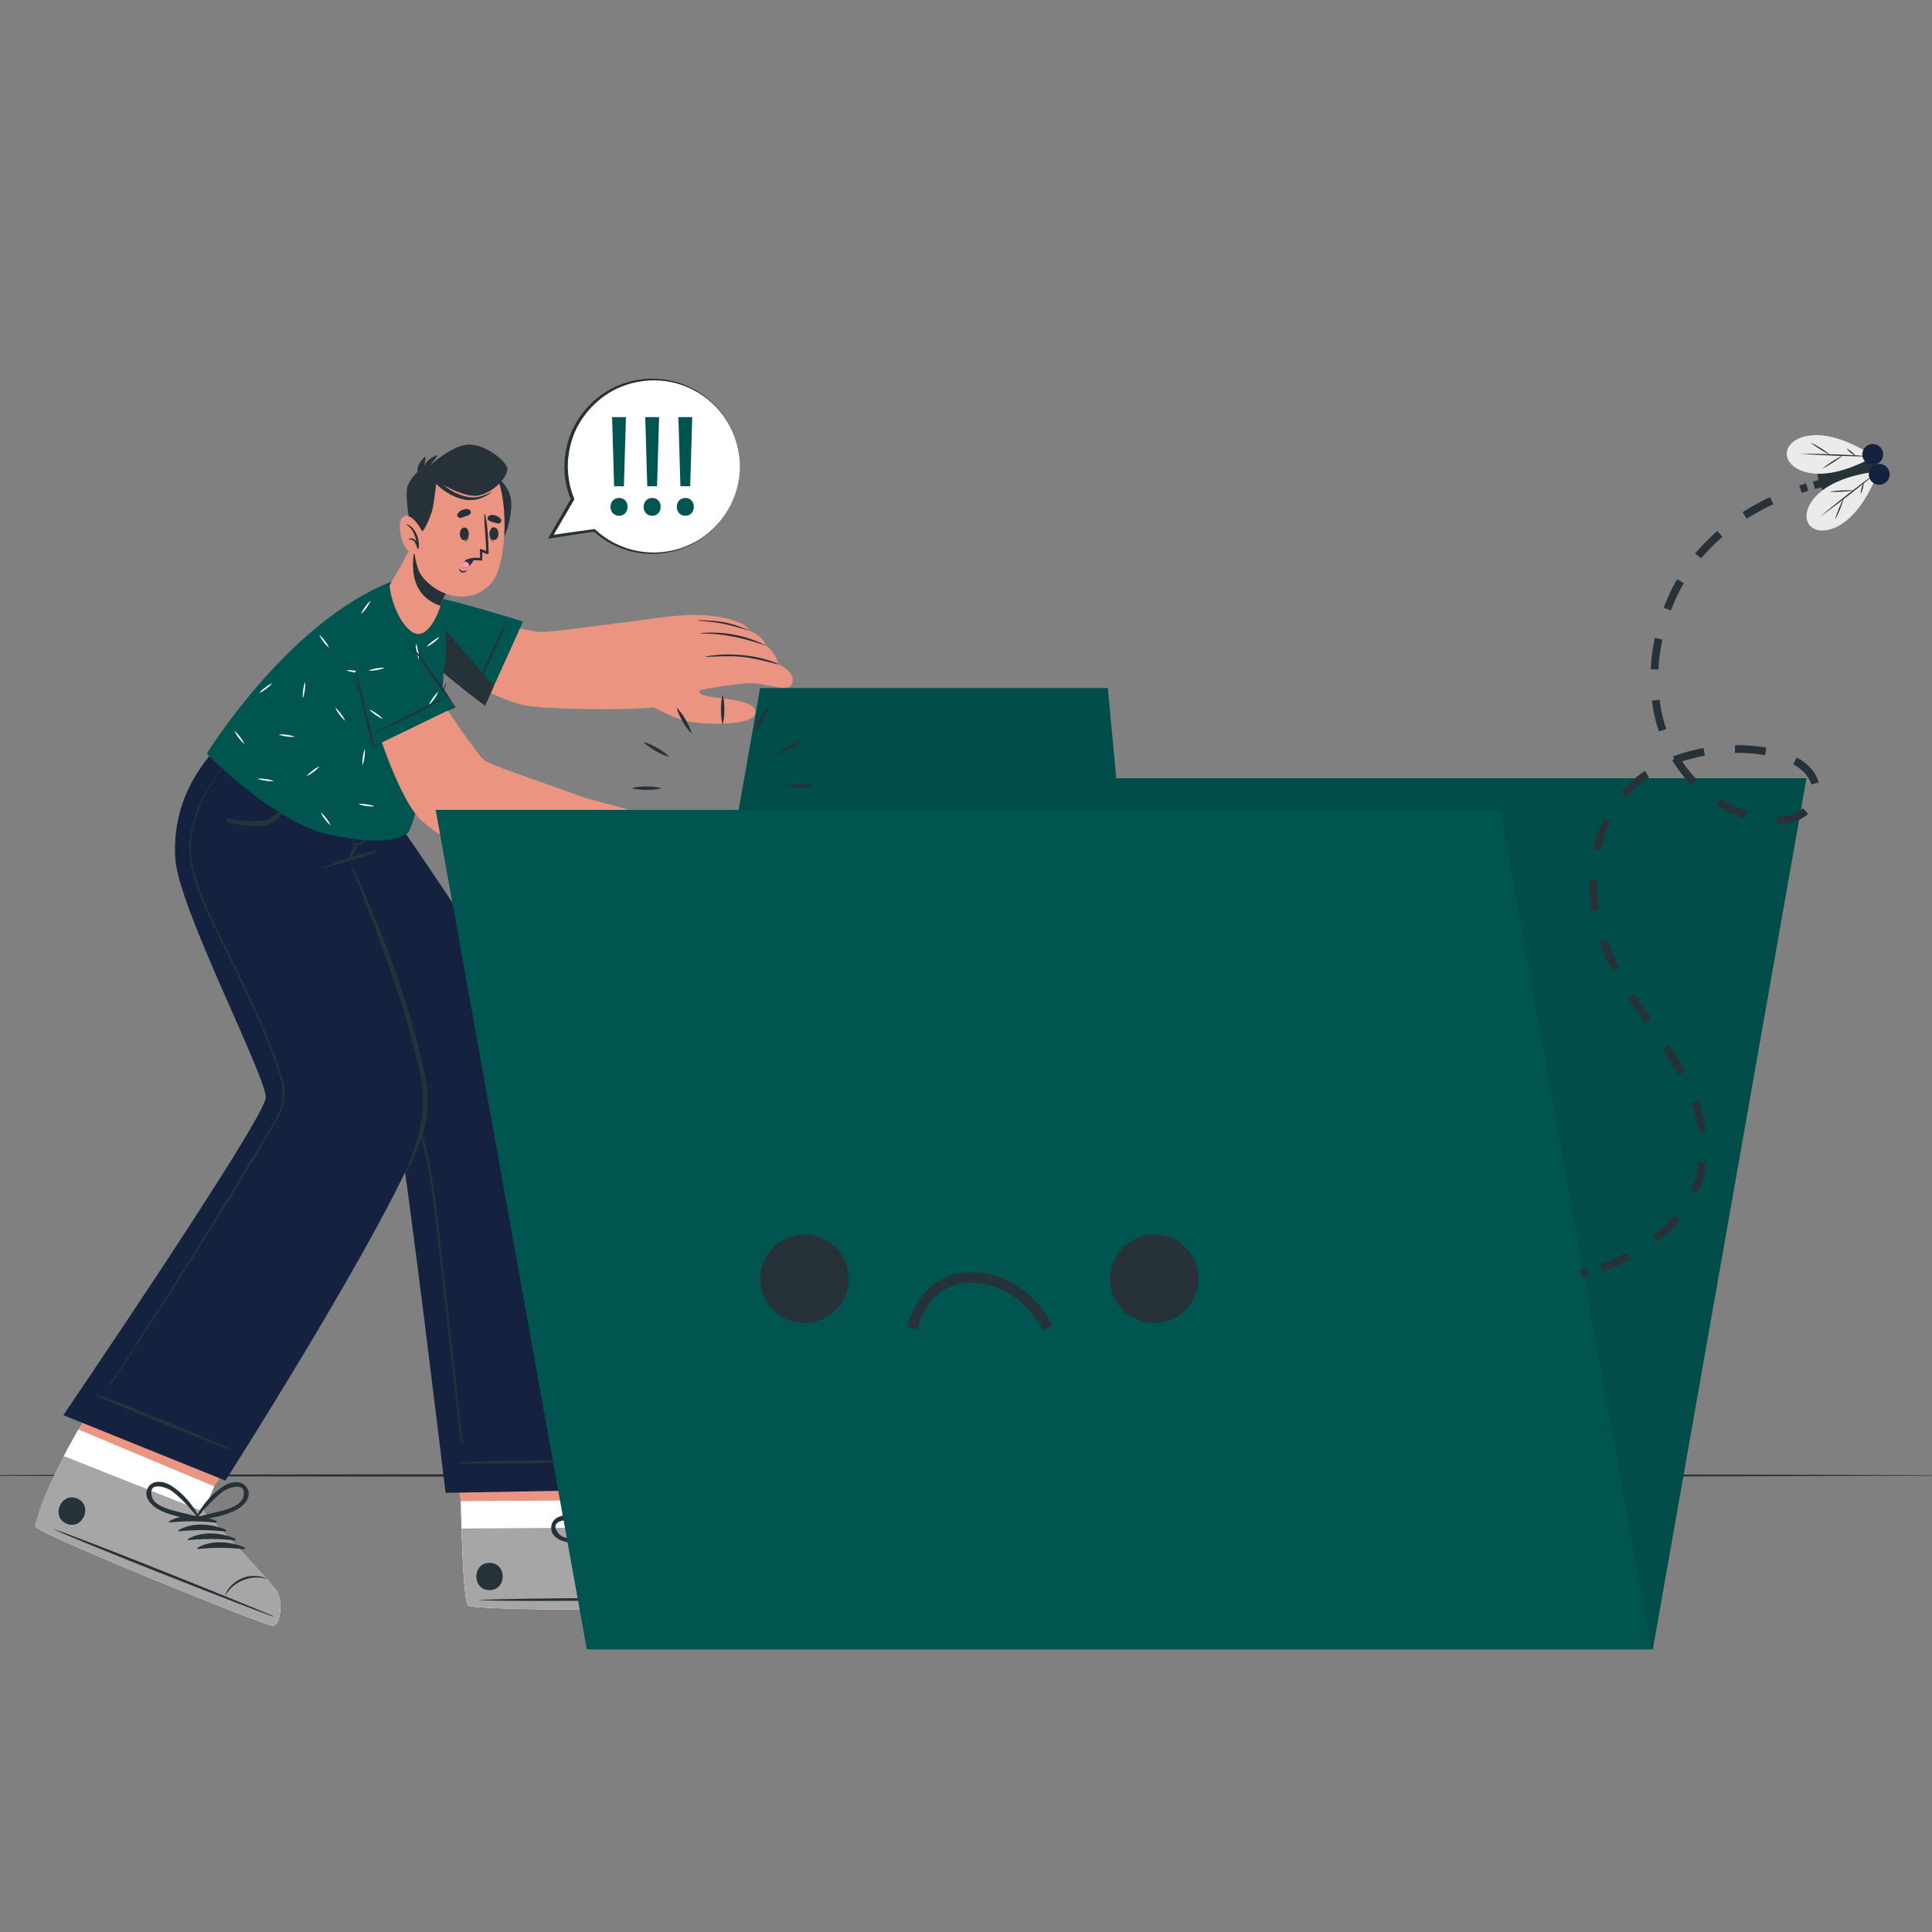
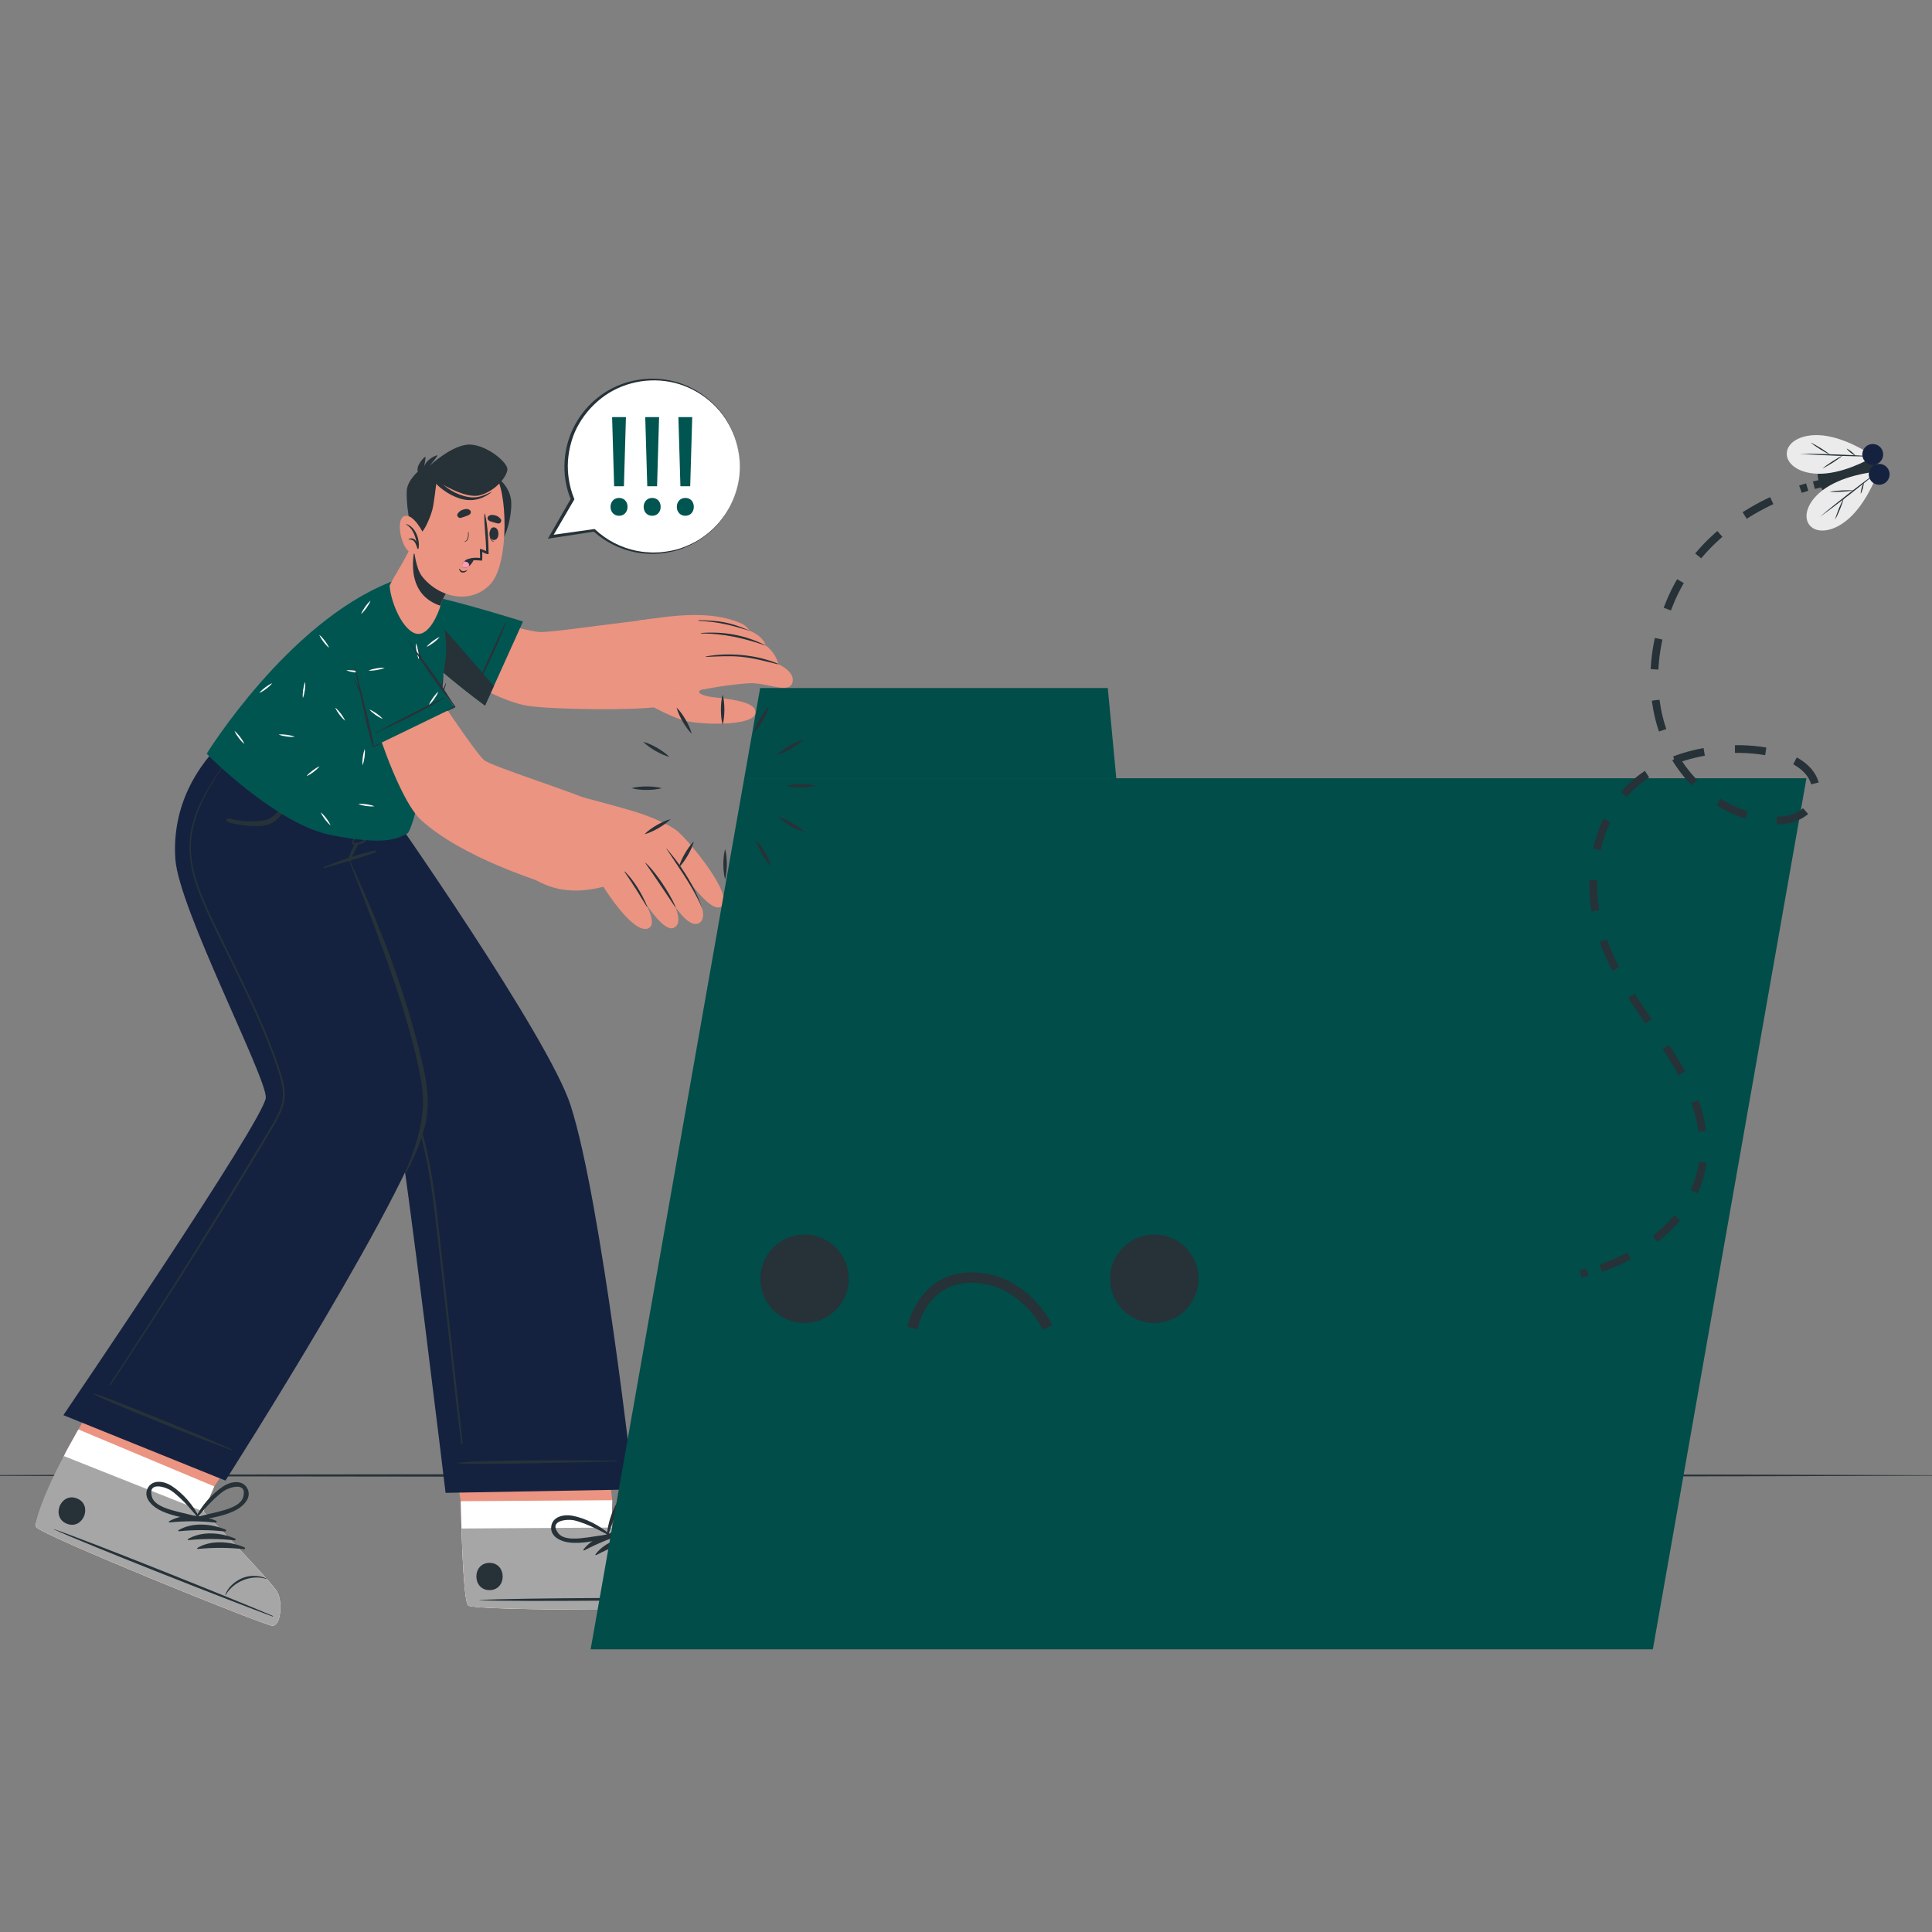
<svg xmlns="http://www.w3.org/2000/svg" width="250" height="250" viewBox="0 0 250 250" fill="none">
  <rect x="0" y="0" width="250" height="250" fill="#808080" stroke="none" />
  <g clip-path="url(#clip0_5_90)">
    <path d="M-15 190.922L19.289 190.812L53.578 190.773L122.156 190.697L190.733 190.772L225.022 190.812L259.311 190.922L225.022 191.032L190.733 191.072L122.156 191.147L53.578 191.072L19.289 191.032L-15 190.922Z" fill="#263238" />
    <path d="M92.947 208.022C91.895 208.378 61.754 208.484 60.602 207.762C60.164 207.49 59.893 203.102 59.715 197.789C59.676 196.642 59.644 195.457 59.617 194.254L57.173 178.178L77.322 178.049L79.224 194.128L79.147 197.665C79.147 197.665 90.705 202.786 91.883 203.714C93.056 204.642 93.999 207.666 92.947 208.022Z" fill="#EB9481" />
    <path d="M92.946 208.022C91.895 208.378 61.754 208.484 60.602 207.762C60.069 207.429 59.779 201.019 59.617 194.254L79.224 194.128L79.147 197.665C79.147 197.665 90.705 202.786 91.883 203.714C93.056 204.642 93.998 207.666 92.946 208.022Z" fill="white" />
    <path d="M92.947 208.022C91.896 208.378 61.755 208.484 60.603 207.762C60.164 207.49 59.893 203.101 59.715 197.789L79.148 197.665C79.148 197.665 90.706 202.786 91.884 203.714C93.057 204.642 93.999 207.666 92.947 208.022Z" fill="#A6A6A6" />
    <path d="M92.51 206.818C87.457 206.712 67.067 206.76 62.064 207.039C62.023 207.041 62.023 207.069 62.064 207.07C67.07 207.285 87.459 207.072 92.51 206.901C92.617 206.898 92.616 206.821 92.51 206.818Z" fill="#263238" />
    <path d="M89.94 202.636C88.742 202.592 87.573 203.165 86.922 203.881C86.296 204.569 85.763 205.535 85.802 206.583C85.803 206.612 85.859 206.613 85.863 206.582C86.144 204.604 87.937 202.861 89.94 202.7C89.981 202.696 89.981 202.638 89.94 202.636Z" fill="#263238" />
    <path d="M81.108 198.161C79.086 198.14 76.744 198.862 75.493 200.52C75.445 200.584 75.536 200.652 75.596 200.621C77.421 199.672 79.156 198.964 81.144 198.409C81.284 198.37 81.253 198.162 81.108 198.161Z" fill="#263238" />
    <path d="M82.672 198.764C80.65 198.742 78.308 199.465 77.057 201.123C77.008 201.187 77.1 201.255 77.16 201.224C78.985 200.275 80.72 199.567 82.707 199.013C82.848 198.973 82.817 198.765 82.672 198.764Z" fill="#263238" />
    <path d="M84.235 199.367C82.213 199.346 79.871 200.068 78.62 201.726C78.571 201.79 78.663 201.858 78.723 201.827C80.548 200.878 82.283 200.17 84.271 199.616C84.411 199.576 84.38 199.368 84.235 199.367Z" fill="#263238" />
    <path d="M85.799 199.97C83.776 199.948 81.434 200.671 80.184 202.329C80.135 202.393 80.227 202.461 80.287 202.43C82.112 201.481 83.847 200.773 85.834 200.219C85.975 200.179 85.943 199.971 85.799 199.97Z" fill="#263238" />
    <path d="M63.333 202.235C61.065 202.25 61.083 205.776 63.356 205.761C65.625 205.747 65.606 202.221 63.333 202.235Z" fill="#263238" />
    <path d="M83.275 192.756C82.248 191.911 80.961 192.745 80.333 193.629C79.316 195.06 78.621 197.063 78.514 198.807C78.512 198.85 78.544 198.867 78.577 198.864C78.621 199.009 78.792 199.13 78.941 199.026C80.378 198.025 82.037 197.134 83.124 195.722C83.758 194.896 84.246 193.556 83.275 192.756ZM80.808 197.063C80.114 197.572 79.399 198.045 78.723 198.58C79.081 197.571 79.393 196.552 79.853 195.579C80.072 195.116 80.305 194.643 80.587 194.213C81.024 193.543 83.003 191.846 83.212 194.045C83.326 195.258 81.636 196.455 80.808 197.063Z" fill="#263238" />
    <path d="M73.493 199.573C75.255 199.838 77.07 199.33 78.798 199.056C78.978 199.027 79.017 198.821 78.948 198.686C78.974 198.665 78.986 198.63 78.954 198.601C77.669 197.418 75.778 196.457 74.053 196.131C72.988 195.93 71.483 196.221 71.329 197.542C71.183 198.791 72.465 199.419 73.493 199.573ZM72.268 198.427C70.893 196.697 73.496 196.548 74.275 196.727C74.776 196.843 75.272 197.021 75.752 197.203C76.757 197.586 77.688 198.104 78.646 198.583C77.788 198.665 76.945 198.821 76.091 198.935C75.074 199.072 73.026 199.381 72.268 198.427Z" fill="#263238" />
    <path d="M27.566 103.867C27.566 103.867 50.965 143.673 51.592 146.468C52.554 150.762 57.658 193.174 57.658 193.174L82.005 192.736C82.005 192.736 77.809 155.342 73.834 143.023C70.972 134.149 50.321 104.719 50.321 104.719L27.566 103.867Z" fill="#14223F" />
    <path d="M79.791 189.003C76.294 188.978 63.904 188.838 59.25 189.272C59.214 189.275 59.215 189.334 59.251 189.339C60.853 189.569 76.297 189.211 79.792 189.099C79.858 189.097 79.857 189.003 79.791 189.003Z" fill="#263238" />
    <path d="M31.56 107.52C33.093 109.924 34.711 112.279 36.278 114.663C37.847 117.049 39.41 119.437 40.952 121.839C44.034 126.639 47.037 131.49 49.984 136.37C51.366 138.659 52.682 140.969 53.631 143.466C54.572 145.939 55.212 148.513 55.685 151.106C56.163 153.72 56.477 156.358 56.773 158.995C57.089 161.803 57.401 164.612 57.714 167.421C58.355 173.167 58.997 178.914 59.639 184.66C59.717 185.366 59.794 186.07 59.865 186.776C59.875 186.88 59.69 186.9 59.677 186.797C58.961 181.086 58.366 175.359 57.715 169.641C57.391 166.794 57.067 163.948 56.743 161.101C56.442 158.455 56.155 155.805 55.745 153.172C55.341 150.585 54.817 148.01 54.03 145.506C53.208 142.891 52.043 140.435 50.664 138.057C47.842 133.191 44.857 128.408 41.87 123.637C38.857 118.825 35.819 114.027 32.669 109.3C32.28 108.716 31.888 108.136 31.484 107.561C31.453 107.516 31.53 107.473 31.56 107.52Z" fill="#263238" />
    <path d="M35.237 210.37C34.127 210.302 5.465 198.689 4.667 197.589C4.64 197.552 4.624 197.479 4.623 197.377C4.628 196.391 6.613 192.941 8.272 188.415C8.376 188.125 9.115 186.782 10.142 184.97C12.964 179.995 17.958 171.472 17.958 171.472L36.693 178.916L27.725 192.339L26.33 195.587C26.33 195.587 35.122 204.674 35.865 205.974C36.603 207.275 36.343 210.433 35.237 210.37Z" fill="#EB9481" />
    <path d="M35.237 210.37C34.127 210.302 5.465 198.689 4.667 197.589C4.64 197.552 4.624 197.48 4.623 197.377C4.628 196.391 6.613 192.941 8.272 188.415C8.376 188.125 9.115 186.782 10.142 184.971L27.726 192.339L26.33 195.588C26.33 195.588 35.123 204.675 35.865 205.975C36.603 207.275 36.343 210.433 35.237 210.37Z" fill="white" />
    <path d="M35.236 210.368C34.128 210.304 5.465 198.689 4.668 197.588C4.363 197.171 5.645 193.257 8.271 188.416L26.331 195.591C26.331 195.591 35.123 204.673 35.868 205.976C36.606 207.275 36.344 210.433 35.236 210.368Z" fill="#A6A6A6" />
    <path d="M35.282 209.088C30.638 207.094 11.719 199.49 6.976 197.871C6.938 197.858 6.928 197.884 6.965 197.901C11.525 199.978 30.505 207.429 35.251 209.165C35.351 209.202 35.38 209.13 35.282 209.088Z" fill="#263238" />
    <path d="M34.469 204.248C33.375 203.757 32.076 203.849 31.204 204.269C30.366 204.672 29.509 205.367 29.153 206.353C29.142 206.381 29.194 206.403 29.21 206.376C30.213 204.647 32.528 203.704 34.446 204.306C34.484 204.318 34.507 204.264 34.469 204.248Z" fill="#263238" />
    <path d="M27.961 196.786C26.095 196.008 23.653 195.798 21.871 196.866C21.802 196.908 21.862 197.005 21.929 196.999C23.977 196.804 25.85 196.798 27.901 197.03C28.046 197.046 28.095 196.842 27.961 196.786Z" fill="#263238" />
    <path d="M29.184 197.931C27.317 197.153 24.875 196.943 23.093 198.011C23.024 198.053 23.084 198.15 23.151 198.143C25.199 197.948 27.073 197.943 29.123 198.174C29.268 198.191 29.317 197.987 29.184 197.931Z" fill="#263238" />
    <path d="M30.407 199.077C28.54 198.299 26.098 198.089 24.316 199.157C24.247 199.199 24.307 199.296 24.374 199.29C26.421 199.095 28.296 199.089 30.346 199.321C30.49 199.337 30.54 199.132 30.407 199.077Z" fill="#263238" />
    <path d="M31.629 200.222C29.762 199.444 27.32 199.235 25.539 200.303C25.47 200.344 25.529 200.442 25.597 200.435C27.645 200.24 29.518 200.235 31.569 200.466C31.713 200.483 31.763 200.278 31.629 200.222Z" fill="#263238" />
    <path d="M9.955 193.895C7.847 193.057 6.541 196.333 8.653 197.172C10.762 198.01 12.068 194.734 9.955 193.895Z" fill="#263238" />
    <path d="M31.996 192.589C31.362 191.421 29.856 191.711 28.943 192.294C27.463 193.239 26.067 194.836 25.314 196.411C25.295 196.45 25.319 196.478 25.351 196.488C25.337 196.639 25.451 196.816 25.628 196.775C27.335 196.386 29.208 196.182 30.744 195.281C31.641 194.755 32.596 193.695 31.996 192.589ZM28.095 195.657C27.26 195.868 26.42 196.038 25.593 196.281C26.303 195.479 26.974 194.652 27.765 193.923C28.142 193.575 28.536 193.225 28.958 192.931C29.614 192.474 32.086 191.643 31.454 193.761C31.106 194.928 29.09 195.404 28.095 195.657Z" fill="#263238" />
    <path d="M20.371 195.239C21.905 196.144 23.778 196.355 25.483 196.749C25.66 196.79 25.774 196.614 25.761 196.463C25.793 196.453 25.817 196.425 25.799 196.386C25.05 194.807 23.659 193.207 22.182 192.258C21.27 191.672 19.766 191.377 19.128 192.543C18.524 193.647 19.476 194.71 20.371 195.239ZM19.666 193.716C19.041 191.597 21.51 192.435 22.164 192.894C22.585 193.189 22.978 193.54 23.354 193.889C24.142 194.621 24.812 195.451 25.52 196.254C24.694 196.009 23.854 195.836 23.02 195.622C22.025 195.367 20.01 194.884 19.666 193.716Z" fill="#263238" />
    <path d="M29.171 191.588L8.2 183.12C8.2 183.12 34.201 144.89 34.394 142.045C34.564 139.524 23.144 117.591 22.694 111.198C22.208 104.3 25.53 98.96 29.18 95.647L50.813 104.843C50.813 104.843 48.53 108.496 44.933 110.529C44.933 110.529 56.027 135.882 55.398 143.677C54.765 151.515 29.171 191.588 29.171 191.588Z" fill="#14223F" />
    <path d="M30.102 187.601C27.07 186.297 27.958 186.628 24.911 185.358C23.42 184.736 13.618 180.662 12.126 180.326C12.092 180.319 12.071 180.371 12.1 180.389C13.405 181.188 23.276 185.091 24.779 185.683C27.85 186.895 26.981 186.513 30.066 187.69C30.124 187.712 30.159 187.625 30.102 187.601Z" fill="#263238" />
    <path d="M48.494 110.065C46.24 110.55 44.029 111.346 41.905 112.202C41.822 112.235 41.861 112.359 41.95 112.333C44.162 111.687 46.411 111.084 48.582 110.321C48.752 110.261 48.666 110.028 48.494 110.065Z" fill="#263238" />
    <path d="M45.928 109.175C45.714 109.546 45.533 109.938 45.372 110.334C45.247 110.641 45.086 110.97 45.088 111.305C45.089 111.37 45.176 111.386 45.216 111.346C45.468 111.099 45.601 110.738 45.76 110.43C45.944 110.073 46.136 109.72 46.31 109.357C46.425 109.117 46.059 108.946 45.928 109.175Z" fill="#263238" />
    <path d="M46.19 107.141C46.322 106.808 46.456 106.475 46.596 106.146C46.74 105.804 46.909 105.468 47.027 105.116C47.045 105.061 47.133 105.098 47.111 105.154C46.979 105.487 46.893 105.843 46.787 106.186C46.68 106.53 46.568 106.872 46.454 107.214C46.242 107.85 45.983 108.482 45.709 109.096C46.063 109.092 46.427 109.076 46.749 108.916C47.098 108.742 47.31 108.371 47.481 108.036C47.672 107.664 47.848 107.283 48.044 106.913C48.261 106.505 48.501 106.101 48.644 105.658C48.662 105.602 48.748 105.639 48.728 105.695C48.403 106.609 48.082 107.521 47.576 108.363C47.377 108.694 47.215 109.038 46.849 109.167C46.455 109.306 46.024 109.279 45.614 109.249C45.563 109.263 45.498 109.231 45.516 109.169C45.709 108.489 45.927 107.799 46.19 107.141Z" fill="#263238" />
    <path d="M45.271 111.354C46.039 112.984 46.716 114.608 47.434 116.232C48.137 117.819 48.794 119.425 49.433 121.038C50.723 124.298 51.879 127.618 52.892 130.974C53.394 132.635 53.856 134.308 54.274 135.992C54.692 137.681 55.102 139.386 55.275 141.12C55.449 142.86 55.325 144.58 54.841 146.262C54.349 147.969 53.701 149.459 52.932 151.056C52.462 152.032 52.3 151.9 52.528 151.407C53.173 150.01 54.864 145.775 54.741 142.214C54.682 140.497 54.329 138.805 53.941 137.136C53.545 135.432 53.098 133.74 52.611 132.06C51.65 128.75 50.508 125.506 49.334 122.267C48.676 120.452 47.97 118.656 47.303 116.845C46.63 115.021 45.937 113.379 45.191 111.387C45.171 111.335 45.247 111.304 45.271 111.354Z" fill="#263238" />
    <path d="M29.349 105.971C29.725 105.832 30.246 106.062 30.629 106.126C31.12 106.208 31.617 106.258 32.115 106.276C32.606 106.292 33.101 106.272 33.589 106.225C34.078 106.177 34.576 106.117 35.001 105.852C35.716 105.405 36.315 104.618 36.8 103.941C37.333 103.196 37.886 102.34 38.204 101.477C38.223 101.424 38.299 101.46 38.283 101.512C38.125 102.015 38.007 102.522 37.807 103.014C37.618 103.476 37.373 103.918 37.115 104.344C36.631 105.14 36.076 105.989 35.247 106.462C34.377 106.959 33.256 106.929 32.285 106.873C31.724 106.841 31.165 106.767 30.615 106.651C30.218 106.567 29.55 106.503 29.297 106.155C29.251 106.093 29.275 105.998 29.349 105.971Z" fill="#263238" />
    <path d="M14.187 179.124C17.634 173.908 21.017 168.649 24.339 163.352C27.67 158.041 30.939 152.691 34.163 147.314C34.934 146.029 35.825 144.743 36.321 143.319C36.861 141.771 36.554 140.271 36.065 138.756C35.169 135.978 34.052 133.274 32.846 130.617C31.636 127.952 30.334 125.33 29.053 122.699C27.783 120.09 26.431 117.471 25.467 114.729C24.547 112.109 24.197 109.393 24.903 106.676C25.604 103.98 27.12 101.559 28.704 99.3C29.121 98.704 29.547 98.113 29.966 97.518C29.998 97.473 30.066 97.528 30.033 97.573C28.288 99.928 26.587 102.421 25.563 105.186C25.058 106.553 24.73 107.991 24.698 109.451C24.665 110.932 24.944 112.402 25.38 113.812C26.228 116.555 27.568 119.152 28.816 121.729C30.091 124.363 31.401 126.981 32.632 129.637C33.869 132.31 35.027 135.023 35.978 137.812C36.402 139.053 36.874 140.352 36.846 141.683C36.816 143.14 36.12 144.452 35.4 145.68C32.264 151.028 29.008 156.31 25.712 161.561C22.404 166.832 19.03 172.062 15.604 177.257C15.171 177.912 14.738 178.566 14.305 179.22C14.251 179.3 14.134 179.205 14.187 179.124Z" fill="#263238" />
    <path d="M52.014 80.529C53.967 84.815 63.83 90.721 68.45 91.356C71.774 91.812 81.866 91.969 85.327 91.441C89.38 90.822 86.283 79.879 83.887 80.159C77.301 80.929 71.708 81.786 69.95 81.786C67.804 81.786 56.186 78.058 54.786 77.533C51.36 76.249 50.907 78.098 52.014 80.529Z" fill="#EB9481" />
    <path d="M52.075 81.663C54.547 85.321 62.765 91.301 62.765 91.301L63.905 88.775L67.679 80.422C67.679 80.422 60.132 78.041 55.166 76.98C54.495 76.836 53.904 76.75 53.389 76.727C50.219 76.556 49.943 78.516 52.075 81.663Z" fill="#015551" />
    <path d="M52.075 81.663C54.547 85.321 62.764 91.301 62.764 91.301L63.905 88.775C60.84 85.218 56.11 79.826 53.389 76.727C50.218 76.556 49.943 78.516 52.075 81.663Z" fill="#263238" />
    <path d="M61.283 89.613C61.909 88.078 64.699 81.884 65.391 80.584C65.44 80.494 65.508 80.501 65.469 80.601C63.703 85.243 62.034 88.158 61.344 89.633C61.327 89.671 61.267 89.652 61.283 89.613Z" fill="#263238" />
    <path d="M82.679 80.278C86.687 79.752 91.645 78.853 95.844 80.636C96.668 80.985 96.966 81.599 96.966 81.599C98.862 82.365 99.07 83.49 99.07 83.49C100.618 84.744 100.672 85.924 100.672 85.924C100.672 85.924 102.889 86.847 102.553 88.279C102.182 89.886 99.142 88.275 96.928 88.412C91.857 88.725 84.736 90.588 83.283 90.823L82.679 80.278Z" fill="#EB9481" />
    <path d="M91.383 85.005C92.877 84.943 94.343 84.843 95.838 84.983C97.478 85.137 99.031 85.561 100.622 85.952C100.672 85.965 100.694 85.897 100.647 85.877C97.879 84.712 94.329 84.406 91.379 84.938C91.308 84.951 91.308 85.009 91.383 85.005Z" fill="#263238" />
    <path d="M90.75 81.972C92.207 81.991 94.768 82.043 99.054 83.537C99.068 83.541 99.081 83.519 99.066 83.512C96.412 82.172 93.691 81.696 90.751 81.902C90.659 81.908 90.653 81.97 90.75 81.972Z" fill="#263238" />
    <path d="M90.44 80.335C92.917 80.463 94.462 80.858 96.953 81.607C96.967 81.611 96.978 81.588 96.964 81.581C94.222 80.433 93.097 80.327 90.432 80.25C90.341 80.246 90.343 80.33 90.44 80.335Z" fill="#263238" />
    <path d="M90.841 89.176C90.197 89.478 90.351 89.818 91.584 90.104C92.83 90.395 97.937 90.473 97.757 92.257C97.579 94.047 90.354 93.818 88.338 93.186C86.32 92.558 83.282 90.824 83.282 90.824C84.697 90.585 88.073 89.679 90.841 89.176Z" fill="#EB9481" />
    <path d="M57.379 87.362C57.347 88.132 57.272 88.917 57.163 89.695C57.174 89.667 57.186 89.639 57.196 89.611C57.346 89.205 57.493 88.789 57.675 88.396C57.684 88.376 57.721 88.381 57.717 88.407C57.637 88.832 57.488 89.26 57.325 89.662C57.248 89.854 57.169 90.046 57.086 90.236C57.03 90.582 56.968 90.926 56.898 91.265C56.765 91.91 56.155 94.654 56.017 95.118C55.987 95.215 55.871 95.193 55.879 95.084C55.912 94.579 56.423 91.721 56.526 91.074C56.725 89.832 56.998 88.564 57.33 87.35C57.338 87.321 57.38 87.335 57.379 87.362Z" fill="#263238" />
    <path d="M52.676 107.869C51.473 108.49 49.921 109.45 42.929 108.074C42.492 107.985 42.053 107.878 41.612 107.747C35.055 105.777 27.191 98.067 26.748 97.523C26.748 97.523 37.161 80.638 50.483 75.33C52.13 74.674 54.856 75.939 56.365 77.513C56.904 78.076 58.073 82.219 57.625 85.576C57.171 88.929 53.888 107.255 52.676 107.869Z" fill="#015551" />
    <path d="M51.746 85.422C51.785 85.785 51.756 86.138 51.711 86.489C51.659 86.839 51.59 87.187 51.453 87.525C51.415 87.163 51.443 86.809 51.488 86.459C51.541 86.109 51.61 85.761 51.746 85.422Z" fill="white" />
    <path d="M47.204 96.921C47.242 97.284 47.213 97.637 47.169 97.989C47.116 98.339 47.047 98.687 46.911 99.025C46.872 98.662 46.901 98.309 46.946 97.958C46.999 97.608 47.068 97.26 47.204 96.921Z" fill="white" />
    <path d="M39.484 88.231C39.522 88.594 39.493 88.947 39.449 89.298C39.397 89.648 39.327 89.996 39.191 90.335C39.152 89.972 39.181 89.619 39.226 89.267C39.28 88.918 39.349 88.57 39.484 88.231Z" fill="white" />
    <path d="M54.72 96.338C54.758 96.701 54.73 97.054 54.685 97.405C54.633 97.755 54.564 98.103 54.427 98.442C54.389 98.079 54.417 97.726 54.462 97.374C54.515 97.025 54.584 96.677 54.72 96.338Z" fill="white" />
    <path d="M44.807 86.74C45.169 86.701 45.523 86.73 45.874 86.774C46.224 86.827 46.572 86.896 46.91 87.032C46.548 87.071 46.194 87.042 45.843 86.998C45.493 86.944 45.145 86.875 44.807 86.74Z" fill="white" />
    <path d="M36.047 95.048C36.41 95.009 36.763 95.038 37.114 95.082C37.464 95.135 37.812 95.204 38.15 95.34C37.788 95.379 37.434 95.35 37.083 95.306C36.733 95.252 36.386 95.183 36.047 95.048Z" fill="white" />
    <path d="M46.354 104.039C46.717 104.001 47.07 104.029 47.421 104.074C47.771 104.126 48.119 104.195 48.457 104.332C48.094 104.37 47.741 104.342 47.39 104.297C47.04 104.244 46.692 104.175 46.354 104.039Z" fill="white" />
-     <path d="M33.347 100.773C33.709 100.734 34.062 100.763 34.414 100.807C34.764 100.86 35.112 100.929 35.45 101.066C35.087 101.104 34.734 101.075 34.383 101.031C34.033 100.977 33.685 100.908 33.347 100.773Z" fill="white" />
    <path d="M51.68 77.341C52.042 77.302 52.396 77.331 52.747 77.375C53.097 77.428 53.444 77.497 53.783 77.633C53.42 77.672 53.067 77.643 52.716 77.599C52.366 77.545 52.018 77.476 51.68 77.341Z" fill="white" />
    <path d="M49.134 80.218C48.904 80.502 48.635 80.731 48.355 80.948C48.07 81.158 47.776 81.356 47.44 81.498C47.669 81.214 47.939 80.985 48.219 80.768C48.504 80.558 48.799 80.361 49.134 80.218Z" fill="white" />
    <path d="M35.24 88.395C35.011 88.679 34.741 88.908 34.461 89.125C34.176 89.336 33.882 89.533 33.546 89.676C33.775 89.392 34.045 89.162 34.325 88.946C34.61 88.736 34.905 88.539 35.24 88.395Z" fill="white" />
    <path d="M52.584 92.089C52.355 92.372 52.085 92.602 51.805 92.819C51.521 93.029 51.226 93.226 50.891 93.369C51.12 93.085 51.39 92.855 51.67 92.639C51.955 92.43 52.249 92.232 52.584 92.089Z" fill="white" />
    <path d="M41.353 99.161C41.123 99.444 40.853 99.674 40.574 99.891C40.289 100.101 39.994 100.298 39.659 100.441C39.888 100.157 40.158 99.928 40.438 99.711C40.722 99.502 41.017 99.305 41.353 99.161Z" fill="white" />
    <path d="M56.889 82.424C56.659 82.707 56.389 82.937 56.11 83.154C55.825 83.364 55.53 83.561 55.194 83.704C55.423 83.42 55.694 83.19 55.973 82.974C56.259 82.764 56.553 82.567 56.889 82.424Z" fill="white" />
    <path d="M56.653 90.622C56.37 90.392 56.14 90.122 55.923 89.843C55.713 89.558 55.516 89.263 55.373 88.928C55.657 89.157 55.886 89.427 56.103 89.707C56.312 89.992 56.509 90.287 56.653 90.622Z" fill="white" />
    <path d="M31.619 96.268C31.336 96.038 31.106 95.768 30.889 95.489C30.679 95.204 30.482 94.909 30.34 94.574C30.623 94.803 30.853 95.073 31.069 95.353C31.279 95.638 31.476 95.932 31.619 96.268Z" fill="white" />
    <path d="M53.61 102.988C53.327 102.758 53.097 102.489 52.88 102.209C52.67 101.924 52.473 101.63 52.33 101.294C52.614 101.523 52.843 101.793 53.06 102.073C53.27 102.358 53.467 102.653 53.61 102.988Z" fill="white" />
    <path d="M42.59 83.837C42.306 83.607 42.077 83.338 41.86 83.058C41.649 82.773 41.452 82.479 41.31 82.143C41.593 82.372 41.823 82.642 42.04 82.922C42.249 83.207 42.447 83.501 42.59 83.837Z" fill="white" />
    <path d="M42.783 106.813C42.5 106.583 42.271 106.313 42.054 106.034C41.843 105.749 41.646 105.454 41.504 105.119C41.788 105.348 42.017 105.618 42.234 105.898C42.443 106.182 42.64 106.477 42.783 106.813Z" fill="white" />
    <path d="M44.657 93.259C44.374 93.03 44.144 92.76 43.927 92.48C43.717 92.196 43.52 91.901 43.377 91.565C43.661 91.795 43.891 92.065 44.107 92.344C44.317 92.629 44.514 92.924 44.657 93.259Z" fill="white" />
    <path d="M53.915 82.008C52.218 81.692 50.618 78.178 50.416 75.814C50.404 75.652 51.211 74.365 52.119 72.755C52.665 71.775 53.251 70.672 53.713 69.627C53.807 69.412 54.363 70.129 54.363 70.129L55.572 71.053L59.566 74.116C59.566 74.116 57.954 76.023 57.16 77.85C57.095 78.004 57.047 78.152 57.016 78.299C57.009 78.32 57.004 78.346 56.994 78.375C56.766 79.249 55.556 82.312 53.915 82.008Z" fill="#EB9481" />
    <path d="M57.015 78.3C57.009 78.32 57.004 78.347 56.993 78.375C56.775 78.314 56.546 78.227 56.304 78.113C51.932 76.064 53.861 70.207 53.861 70.207L55.572 71.053L59.567 74.116C59.567 74.116 57.954 76.023 57.16 77.851C57.095 78.004 57.048 78.153 57.015 78.3Z" fill="#263238" />
    <path d="M64.151 61.632C64.151 61.632 66.149 62.9 66.162 65.155C66.175 67.41 65.277 69.616 65.068 69.695C64.86 69.774 64.151 61.632 64.151 61.632Z" fill="#263238" />
    <path d="M54.238 62.802C53.037 65.173 53.098 72.637 54.598 74.561C56.772 77.349 60.96 78.31 63.487 75.553C65.938 72.881 65.687 63.155 63.953 61.342C61.4 58.672 56.013 59.301 54.238 62.802Z" fill="#EB9481" />
    <path d="M60.608 68.782C60.604 68.763 60.569 68.807 60.571 68.828C60.599 69.337 60.545 69.924 60.088 70.103C60.074 70.108 60.076 70.134 60.093 70.131C60.653 70.039 60.716 69.259 60.608 68.782Z" fill="#263238" />
-     <path d="M60.142 68.262C59.322 68.218 59.297 69.861 60.056 69.901C60.803 69.94 60.829 68.298 60.142 68.262Z" fill="#263238" />
    <path d="M63.392 68.764C63.396 68.744 63.431 68.788 63.431 68.809C63.406 69.318 63.464 69.904 63.922 70.08C63.936 70.086 63.934 70.112 63.917 70.109C63.357 70.02 63.287 69.241 63.392 68.764Z" fill="#263238" />
    <path d="M63.855 68.239C64.674 68.19 64.712 69.832 63.953 69.878C63.206 69.923 63.167 68.28 63.855 68.239Z" fill="#263238" />
    <path d="M59.627 67.012C59.852 66.959 60.05 66.873 60.267 66.798C60.511 66.713 60.715 66.671 60.878 66.456C60.965 66.34 60.933 66.13 60.828 66.034C60.585 65.812 60.261 65.841 59.962 65.932C59.638 66.03 59.413 66.188 59.224 66.467C59.04 66.738 59.331 67.081 59.627 67.012Z" fill="#263238" />
    <path d="M64.424 67.739C64.198 67.699 63.994 67.623 63.774 67.56C63.526 67.488 63.32 67.457 63.146 67.25C63.053 67.139 63.074 66.927 63.173 66.827C63.404 66.592 63.73 66.604 64.033 66.678C64.362 66.759 64.594 66.905 64.798 67.174C64.996 67.435 64.724 67.793 64.424 67.739Z" fill="#263238" />
    <path d="M59.45 73.602C59.57 73.723 59.69 73.889 59.874 73.908C60.05 73.925 60.259 73.849 60.423 73.788C60.439 73.782 60.455 73.799 60.444 73.815C60.309 74.008 60.029 74.126 59.794 74.081C59.565 74.037 59.454 73.837 59.401 73.625C59.394 73.595 59.433 73.585 59.45 73.602Z" fill="#263238" />
    <path d="M62.403 71.427C62.403 71.427 62.425 72.189 62.387 72.543C62.383 72.576 61.385 72.38 60.31 72.617C60.149 72.653 60.165 72.521 60.35 72.436C60.723 72.264 61.195 72.103 62.116 72.202C62.151 72.106 62.061 71.03 62.117 71.032C62.312 71.036 62.679 71.21 62.901 71.302C62.901 69.714 62.648 68.14 62.673 66.559C62.675 66.503 62.757 66.495 62.767 66.546C63.15 68.178 63.189 70.005 63.23 71.644C63.238 71.848 62.539 71.503 62.403 71.427Z" fill="#263238" />
    <path d="M61.39 72.272C61.39 72.272 61.035 73.164 60.443 73.404C59.761 73.68 59.527 73.062 60.223 72.517C60.588 72.231 61.39 72.272 61.39 72.272Z" fill="#263238" />
    <path d="M60.68 73.265C60.603 73.323 60.526 73.373 60.441 73.405C59.814 73.657 59.566 73.157 60.071 72.651C60.414 72.678 60.788 72.805 60.68 73.265Z" fill="#FF99BA" />
    <path d="M53.892 69.188C54.717 69.442 55.666 66.961 55.934 66.007C56.171 65.167 56.444 62.5 56.484 62.318C56.524 62.136 60.08 64.678 62.159 64.07C64.238 63.462 65.628 61.597 65.657 60.725C65.685 59.855 63.104 57.644 60.87 57.531C58.636 57.417 55.612 60.257 55.612 60.257C55.612 60.257 56.639 59.03 56.605 58.93C56.57 58.829 55.126 59.406 54.861 60.434C54.861 60.434 55.147 59.143 55.038 59.119C54.928 59.095 53.807 60.2 54.06 61.038C54.06 61.038 52.763 62.162 52.642 63.394C52.522 64.626 52.923 68.891 53.892 69.188Z" fill="#263238" />
    <path d="M63.636 63.636C63.004 63.927 62.371 64.247 61.672 64.339C60.917 64.439 60.133 64.249 59.431 63.98C58.712 63.704 58.058 63.305 57.465 62.816C56.944 62.388 56.483 61.871 55.928 61.49C55.789 61.395 55.628 61.595 55.714 61.723C56.557 62.988 58.049 64.044 59.486 64.5C60.999 64.98 62.421 64.642 63.644 63.653C63.652 63.647 63.647 63.631 63.636 63.636Z" fill="#263238" />
    <path d="M54.756 68.967C54.756 68.967 53.476 66.368 52.321 66.789C51.166 67.211 51.877 70.802 53.055 71.46C54.234 72.118 54.864 71.039 54.864 71.039L54.756 68.967Z" fill="#EB9481" />
    <path d="M52.55 67.815C52.53 67.81 52.522 67.837 52.538 67.847C53.36 68.337 53.697 69.221 53.89 70.113C53.679 69.749 53.351 69.517 52.869 69.76C52.844 69.773 52.86 69.812 52.886 69.811C53.257 69.789 53.506 69.891 53.705 70.216C53.845 70.446 53.923 70.722 54.01 70.975C54.038 71.06 54.187 71.04 54.171 70.945C54.169 70.938 54.168 70.931 54.167 70.924C54.361 69.809 53.733 68.111 52.55 67.815Z" fill="#263238" />
    <path d="M46.297 80.569C45.415 85.679 50.932 102.899 54.485 106.116C59.768 110.899 69.536 114.044 73.075 115.067C74.618 115.513 78.886 104.658 77.325 103.943C73.982 102.412 63.598 99.173 62.62 98.341C61.643 97.509 55.675 88.924 53.022 83.972C49.463 77.329 46.743 77.984 46.297 80.569Z" fill="#EB9481" />
    <path d="M74.697 102.988C74.697 102.988 79.303 104.162 82.279 105.071C83.939 105.578 86.709 106.702 87.758 107.632C89.327 109.025 95.003 115.849 93.378 117.261C91.907 118.539 87.775 112.057 87.775 112.057C87.775 112.057 92.522 118.229 90.469 119.442C88.415 120.655 84.72 112.71 84.72 112.71C84.72 112.71 89.456 119.161 87.14 120.077C85.389 120.769 81.638 113.763 81.638 113.763C81.638 113.763 85.67 119.336 83.901 120.125C81.946 120.998 78.077 114.747 78.077 114.747C73.242 115.996 70.429 114.614 68.545 113.391C68.089 113.095 74.697 102.988 74.697 102.988Z" fill="#EB9481" />
    <path d="M86.271 109.817C86.855 110.521 87.45 111.231 87.97 111.985C88.489 112.739 88.982 113.513 89.429 114.312C90.524 116.272 90.904 117.671 90.871 117.587C90.094 115.604 88.277 112.875 87.758 112.12C87.24 111.367 86.76 110.589 86.242 109.835C86.228 109.816 86.257 109.8 86.271 109.817Z" fill="#263238" />
    <path d="M83.513 111.642C84.513 112.435 86.612 115.388 87.422 117.367C87.456 117.45 87.411 117.443 87.362 117.368C86.728 116.39 84.167 112.599 83.489 111.657C83.479 111.642 83.499 111.631 83.513 111.642Z" fill="#263238" />
    <path d="M80.864 112.783C82.022 113.93 82.995 115.495 83.76 117.304C83.795 117.386 83.729 117.373 83.681 117.296C82.747 115.775 82.025 114.575 80.816 112.823C80.797 112.795 80.837 112.756 80.864 112.783Z" fill="#263238" />
    <path d="M51.316 80.945C47.197 75.119 44.736 77.279 45.562 83.602C46.334 89.516 48.407 96.561 48.407 96.561L58.801 91.526C58.801 91.526 53.952 84.673 51.316 80.945Z" fill="#015551" />
    <path d="M53.832 83.235C53.979 83.569 54.06 83.914 54.124 84.262C54.181 84.612 54.221 84.964 54.195 85.328C54.047 84.994 53.966 84.649 53.902 84.301C53.846 83.951 53.806 83.599 53.832 83.235Z" fill="white" />
    <path d="M47.683 86.777C48.017 86.63 48.362 86.55 48.71 86.485C49.059 86.429 49.411 86.388 49.775 86.415C49.441 86.562 49.096 86.643 48.748 86.707C48.399 86.763 48.047 86.803 47.683 86.777Z" fill="white" />
    <path d="M47.951 77.718C47.819 78.058 47.632 78.359 47.432 78.651C47.225 78.938 47.004 79.216 46.728 79.454C46.86 79.114 47.047 78.813 47.248 78.521C47.455 78.234 47.676 77.957 47.951 77.718Z" fill="white" />
    <path d="M56.722 89.498C56.59 89.837 56.403 90.139 56.203 90.43C55.996 90.717 55.776 90.995 55.499 91.234C55.631 90.893 55.818 90.592 56.019 90.3C56.226 90.014 56.447 89.736 56.722 89.498Z" fill="white" />
    <path d="M49.531 93.032C49.191 92.899 48.89 92.713 48.598 92.512C48.311 92.305 48.033 92.085 47.795 91.809C48.135 91.941 48.436 92.128 48.728 92.328C49.015 92.535 49.292 92.756 49.531 93.032Z" fill="white" />
    <path d="M52.698 82.698C53.251 83.46 53.825 84.206 54.396 84.953C54.251 84.575 54.125 84.193 54.014 83.803C54.009 83.785 54.034 83.777 54.041 83.794C54.157 84.093 54.285 84.388 54.395 84.689C54.448 84.834 54.503 84.978 54.558 85.122C54.57 85.153 54.582 85.184 54.595 85.214C55.039 85.798 55.481 86.382 55.909 86.977C56.419 87.688 56.912 88.41 57.407 89.132C57.918 89.877 58.403 90.751 58.943 91.475C58.99 91.538 58.023 91.929 57.933 91.979C57.84 92.03 57.778 91.941 57.876 91.911C57.967 91.883 58.732 91.413 58.742 91.403C58.247 90.676 57.672 90.003 57.155 89.293C56.639 88.585 56.122 87.879 55.622 87.16C54.607 85.7 53.675 84.184 52.668 82.717C52.655 82.699 52.685 82.68 52.698 82.698Z" fill="#263238" />
    <path d="M45.817 87.785C45.975 88.093 46.145 88.398 46.285 88.714C46.343 88.845 46.4 88.975 46.458 89.106C46.221 87.98 45.988 86.853 45.758 85.726C45.755 85.713 45.775 85.706 45.779 85.719C46.255 87.545 46.736 89.369 47.178 91.203C47.6 92.952 48.109 94.722 48.351 96.506C48.495 96.459 49.304 96.124 49.327 96.176C49.35 96.229 48.27 96.738 48.255 96.695C47.667 94.952 47.302 92.972 46.902 91.177C46.789 90.672 46.684 90.165 46.577 89.659C46.459 89.353 46.317 89.06 46.179 88.763C46.032 88.45 45.914 88.121 45.785 87.8C45.778 87.782 45.808 87.767 45.817 87.785Z" fill="#263238" />
    <path d="M48.571 94.822C50.015 94.008 56.049 90.885 57.398 90.296C57.492 90.255 57.541 90.303 57.449 90.358C53.182 92.9 50.064 94.148 48.606 94.877C48.57 94.895 48.535 94.843 48.571 94.822Z" fill="#263238" />
    <path d="M213.877 213.418H76.431L96.305 100.707H233.751L213.877 213.418Z" fill="#015551" />
    <path d="M143.347 89.034H98.364L96.306 100.707H144.445L143.347 89.034Z" fill="#015551" />
    <g opacity="0.1">
      <path d="M213.877 213.418H76.431L96.305 100.707H233.751L213.877 213.418Z" fill="black" />
      <path d="M143.347 89.034H98.364L96.306 100.707H144.445L143.347 89.034Z" fill="black" />
    </g>
    <path d="M93.51 93.796C93.332 93.142 93.292 92.487 93.284 91.833C93.291 91.178 93.331 90.524 93.51 89.87C93.689 90.524 93.729 91.179 93.736 91.833C93.728 92.487 93.688 93.142 93.51 93.796Z" fill="#263238" />
    <path d="M89.512 94.952C89.031 94.475 88.669 93.928 88.336 93.365C88.014 92.796 87.722 92.209 87.549 91.553C88.032 92.03 88.394 92.577 88.726 93.14C89.047 93.71 89.34 94.297 89.512 94.952Z" fill="#263238" />
    <path d="M86.629 97.952C85.974 97.778 85.387 97.486 84.817 97.165C84.254 96.832 83.707 96.471 83.23 95.989C83.886 96.161 84.473 96.453 85.043 96.775C85.605 97.109 86.152 97.47 86.629 97.952Z" fill="#263238" />
    <path d="M85.632 101.991C84.978 102.169 84.323 102.209 83.669 102.217C83.015 102.21 82.36 102.17 81.706 101.991C82.36 101.813 83.015 101.772 83.669 101.766C84.323 101.773 84.977 101.813 85.632 101.991Z" fill="#263238" />
    <path d="M86.788 105.989C86.31 106.47 85.763 106.832 85.201 107.165C84.631 107.487 84.044 107.779 83.388 107.952C83.866 107.47 84.412 107.108 84.975 106.775C85.546 106.454 86.132 106.162 86.788 105.989Z" fill="#263238" />
    <path d="M89.788 108.873C89.615 109.528 89.323 110.115 89.002 110.685C88.669 111.249 88.307 111.795 87.826 112.272C87.998 111.616 88.29 111.029 88.612 110.46C88.945 109.897 89.307 109.35 89.788 108.873Z" fill="#263238" />
    <path d="M93.827 109.87C94.005 110.524 94.045 111.178 94.053 111.832C94.046 112.487 94.006 113.141 93.827 113.795C93.648 113.141 93.608 112.487 93.602 111.832C93.609 111.178 93.649 110.524 93.827 109.87Z" fill="#263238" />
    <path d="M97.824 108.714C98.306 109.192 98.667 109.738 99.001 110.301C99.323 110.871 99.615 111.458 99.787 112.113C99.305 111.636 98.944 111.089 98.611 110.526C98.29 109.956 97.998 109.369 97.824 108.714Z" fill="#263238" />
    <path d="M100.706 105.714C101.362 105.887 101.949 106.179 102.519 106.5C103.083 106.833 103.629 107.195 104.106 107.677C103.45 107.504 102.863 107.212 102.294 106.89C101.731 106.557 101.184 106.195 100.706 105.714Z" fill="#263238" />
    <path d="M101.706 101.674C102.36 101.497 103.014 101.456 103.669 101.449C104.323 101.455 104.977 101.495 105.631 101.674C104.977 101.853 104.323 101.893 103.669 101.9C103.014 101.892 102.36 101.852 101.706 101.674Z" fill="#263238" />
    <path d="M100.549 97.677C101.026 97.196 101.573 96.834 102.136 96.501C102.706 96.18 103.292 95.887 103.948 95.714C103.471 96.196 102.924 96.558 102.361 96.891C101.791 97.212 101.204 97.504 100.549 97.677Z" fill="#263238" />
    <path d="M97.549 94.793C97.722 94.138 98.014 93.551 98.335 92.981C98.668 92.417 99.03 91.87 99.511 91.394C99.339 92.049 99.047 92.636 98.725 93.206C98.391 93.769 98.029 94.315 97.549 94.793Z" fill="#263238" />
-     <path d="M213.674 213.419H75.933L56.376 104.799H194.118L213.674 213.419Z" fill="#015551" />
    <path d="M104.106 171.199C107.268 171.199 109.831 168.636 109.831 165.474C109.831 162.312 107.268 159.749 104.106 159.749C100.944 159.749 98.381 162.312 98.381 165.474C98.381 168.636 100.944 171.199 104.106 171.199Z" fill="#263238" />
    <path d="M149.364 171.199C152.526 171.199 155.089 168.636 155.089 165.474C155.089 162.312 152.526 159.749 149.364 159.749C146.202 159.749 143.639 162.312 143.639 165.474C143.639 168.636 146.202 171.199 149.364 171.199Z" fill="#263238" />
    <path d="M134.958 172.113L134.644 171.514C134.615 171.46 131.658 165.993 125.707 165.993C120.279 165.993 118.956 171.14 118.902 171.359L118.742 172.015L117.429 171.698L117.587 171.041C117.602 170.977 119.2 164.64 125.707 164.64C132.49 164.64 135.709 170.63 135.842 170.886L136.157 171.485L134.958 172.113Z" fill="#263238" />
    <path d="M204.533 164.817C204.826 164.754 205.12 164.685 205.411 164.611" stroke="#263238" stroke-miterlimit="10" />
    <path d="M207.143 164.098C214.043 161.768 219.822 156.339 220.366 149.998C221.564 136.013 204.533 128.288 206.292 112.128C207.97 96.713 224.139 95.613 230.621 97.744C237.78 100.097 235.327 106.978 228.845 106.09C217.608 104.551 210.544 92.335 215.881 78.476C219.869 68.123 229.809 64.218 233.847 63.027" stroke="#263238" stroke-miterlimit="10" stroke-dasharray="4 4" />
    <path d="M234.716 62.786C235.275 62.642 235.593 62.582 235.593 62.582" stroke="#263238" stroke-miterlimit="10" />
    <path d="M242.748 60.09C241.597 56.525 233.892 57.806 235.396 62.464C236.901 67.123 243.9 63.656 242.748 60.09Z" fill="#263238" />
    <path d="M231.206 58.653C231.264 57.089 233.44 55.886 236.514 56.441C239.589 56.996 242.485 59.068 242.485 59.068C242.485 59.068 239.445 60.928 236.338 61.255C233.23 61.584 231.149 60.224 231.206 58.653Z" fill="#EBEBEB" />
    <path d="M242.485 59.067C240.889 59.078 239.295 59.025 237.7 58.976C236.106 58.908 234.512 58.845 232.921 58.716C234.517 58.704 236.112 58.758 237.706 58.807C239.3 58.876 240.894 58.939 242.485 59.067Z" fill="#263238" />
    <path d="M234.297 57.269C234.759 57.475 235.186 57.737 235.616 57.994C236.036 58.269 236.459 58.538 236.846 58.864C236.384 58.657 235.957 58.395 235.527 58.137C235.107 57.864 234.685 57.594 234.297 57.269Z" fill="#263238" />
    <path d="M238.477 58.92C238.073 59.264 237.633 59.552 237.197 59.845C236.749 60.121 236.305 60.402 235.825 60.627C236.229 60.284 236.669 59.995 237.105 59.703C237.552 59.427 237.997 59.146 238.477 58.92Z" fill="#263238" />
    <path d="M238.942 58.04C239.18 58.142 239.378 58.295 239.578 58.445C239.766 58.609 239.958 58.769 240.108 58.981C239.869 58.879 239.672 58.725 239.472 58.576C239.284 58.411 239.092 58.251 238.942 58.04Z" fill="#263238" />
    <path d="M234.137 67.933C235.099 69.168 237.567 68.872 239.737 66.623C241.906 64.374 243.044 61.001 243.044 61.001C243.044 61.001 239.49 61.27 236.778 62.822C234.065 64.373 233.171 66.693 234.137 67.933Z" fill="#EBEBEB" />
    <path d="M243.043 61.001C241.742 61.925 240.48 62.901 239.215 63.873C237.962 64.861 236.706 65.844 235.491 66.879C236.793 65.955 238.054 64.978 239.319 64.006C240.572 63.019 241.828 62.035 243.043 61.001Z" fill="#263238" />
    <path d="M237.454 67.249C237.707 66.811 237.901 66.349 238.099 65.888C238.279 65.42 238.464 64.954 238.588 64.464C238.334 64.901 238.141 65.364 237.943 65.824C237.763 66.292 237.578 66.758 237.454 67.249Z" fill="#263238" />
    <path d="M239.878 63.465C239.35 63.423 238.825 63.446 238.299 63.463C237.775 63.501 237.25 63.533 236.729 63.631C237.257 63.673 237.783 63.651 238.308 63.632C238.832 63.594 239.357 63.562 239.878 63.465Z" fill="#263238" />
    <path d="M240.771 63.907C240.904 63.685 240.974 63.445 241.05 63.207C241.107 62.964 241.168 62.722 241.167 62.462C241.033 62.685 240.962 62.924 240.887 63.163C240.831 63.406 240.769 63.648 240.771 63.907Z" fill="#263238" />
    <path d="M242.748 60.09C242.038 60.319 241.276 59.93 241.047 59.219C240.817 58.509 241.207 57.747 241.917 57.517C242.627 57.288 243.39 57.678 243.619 58.389C243.849 59.099 243.459 59.861 242.748 60.09Z" fill="#14223F" />
    <path d="M243.578 62.663C242.868 62.892 242.106 62.503 241.877 61.792C241.647 61.082 242.037 60.32 242.748 60.091C243.458 59.861 244.22 60.251 244.449 60.962C244.679 61.672 244.289 62.434 243.578 62.663Z" fill="#14223F" />
    <path d="M95.681 61.514C95.035 67.69 89.503 72.174 83.328 71.528C80.832 71.267 78.614 70.208 76.896 68.626L71.271 69.451L74.085 64.588C73.402 62.927 73.115 61.078 73.314 59.174C73.96 52.999 79.493 48.514 85.667 49.16C91.842 49.806 96.327 55.339 95.681 61.514Z" fill="white" />
    <path d="M95.681 61.515C95.446 63.567 94.696 65.579 93.412 67.214C93.117 67.642 92.737 68 92.393 68.387C92.003 68.728 91.638 69.101 91.207 69.392C90.384 70.025 89.46 70.522 88.495 70.902C87.533 71.307 86.499 71.5 85.468 71.624C84.948 71.652 84.427 71.7 83.906 71.654C83.383 71.642 82.863 71.586 82.35 71.492C80.292 71.119 78.343 70.156 76.787 68.746L76.92 68.787L71.3 69.649L70.893 69.712L71.099 69.352L73.897 64.48L73.884 64.672C72.521 61.463 72.828 57.641 74.576 54.651C75.448 53.153 76.663 51.863 78.098 50.901C79.531 49.936 81.194 49.331 82.896 49.1C84.6 48.874 86.354 49.03 87.981 49.57C89.606 50.117 91.096 51.038 92.317 52.229C94.799 54.589 96.046 58.129 95.681 61.515ZM95.681 61.515C96.023 58.126 94.751 54.608 92.267 52.279C91.034 51.115 89.542 50.233 87.931 49.721C86.318 49.216 84.593 49.096 82.931 49.346C81.27 49.601 79.662 50.22 78.287 51.181C76.915 52.144 75.758 53.403 74.923 54.85C74.071 56.293 73.629 57.947 73.496 59.607C73.391 61.273 73.662 62.959 74.287 64.506L74.328 64.606L74.274 64.698L71.443 69.551L71.242 69.254L76.873 68.466L76.95 68.455L77.006 68.507C78.494 69.904 80.377 70.879 82.39 71.28C82.892 71.382 83.402 71.445 83.915 71.466C84.427 71.52 84.94 71.482 85.454 71.464C86.472 71.359 87.498 71.187 88.457 70.802C89.419 70.442 90.349 69.969 91.169 69.341C91.6 69.054 91.965 68.686 92.356 68.35C92.701 67.966 93.082 67.613 93.379 67.188C94.669 65.568 95.432 63.566 95.681 61.515Z" fill="#263238" />
    <path d="M79.001 65.587C79.001 64.916 79.467 64.431 80.101 64.431C80.772 64.431 81.201 64.916 81.201 65.587C81.201 66.24 80.772 66.743 80.101 66.743C79.449 66.743 79.001 66.24 79.001 65.587ZM79.467 62.921L79.206 53.971H80.996L80.735 62.921H79.467Z" fill="#015551" />
    <path d="M83.29 65.587C83.29 64.916 83.756 64.431 84.39 64.431C85.061 64.431 85.49 64.916 85.49 65.587C85.49 66.24 85.061 66.743 84.39 66.743C83.737 66.743 83.29 66.24 83.29 65.587ZM83.756 62.921L83.495 53.971H85.285L85.025 62.921H83.756Z" fill="#015551" />
    <path d="M87.579 65.587C87.579 64.916 88.045 64.431 88.679 64.431C89.35 64.431 89.779 64.916 89.779 65.587C89.779 66.24 89.35 66.743 88.679 66.743C88.026 66.743 87.579 66.24 87.579 65.587ZM88.045 62.921L87.784 53.971H89.574L89.313 62.921H88.045Z" fill="#015551" />
  </g>
  <defs>
    <clipPath id="clip0_5_90">
      <rect width="250" height="250" fill="white" />
    </clipPath>
  </defs>
</svg>